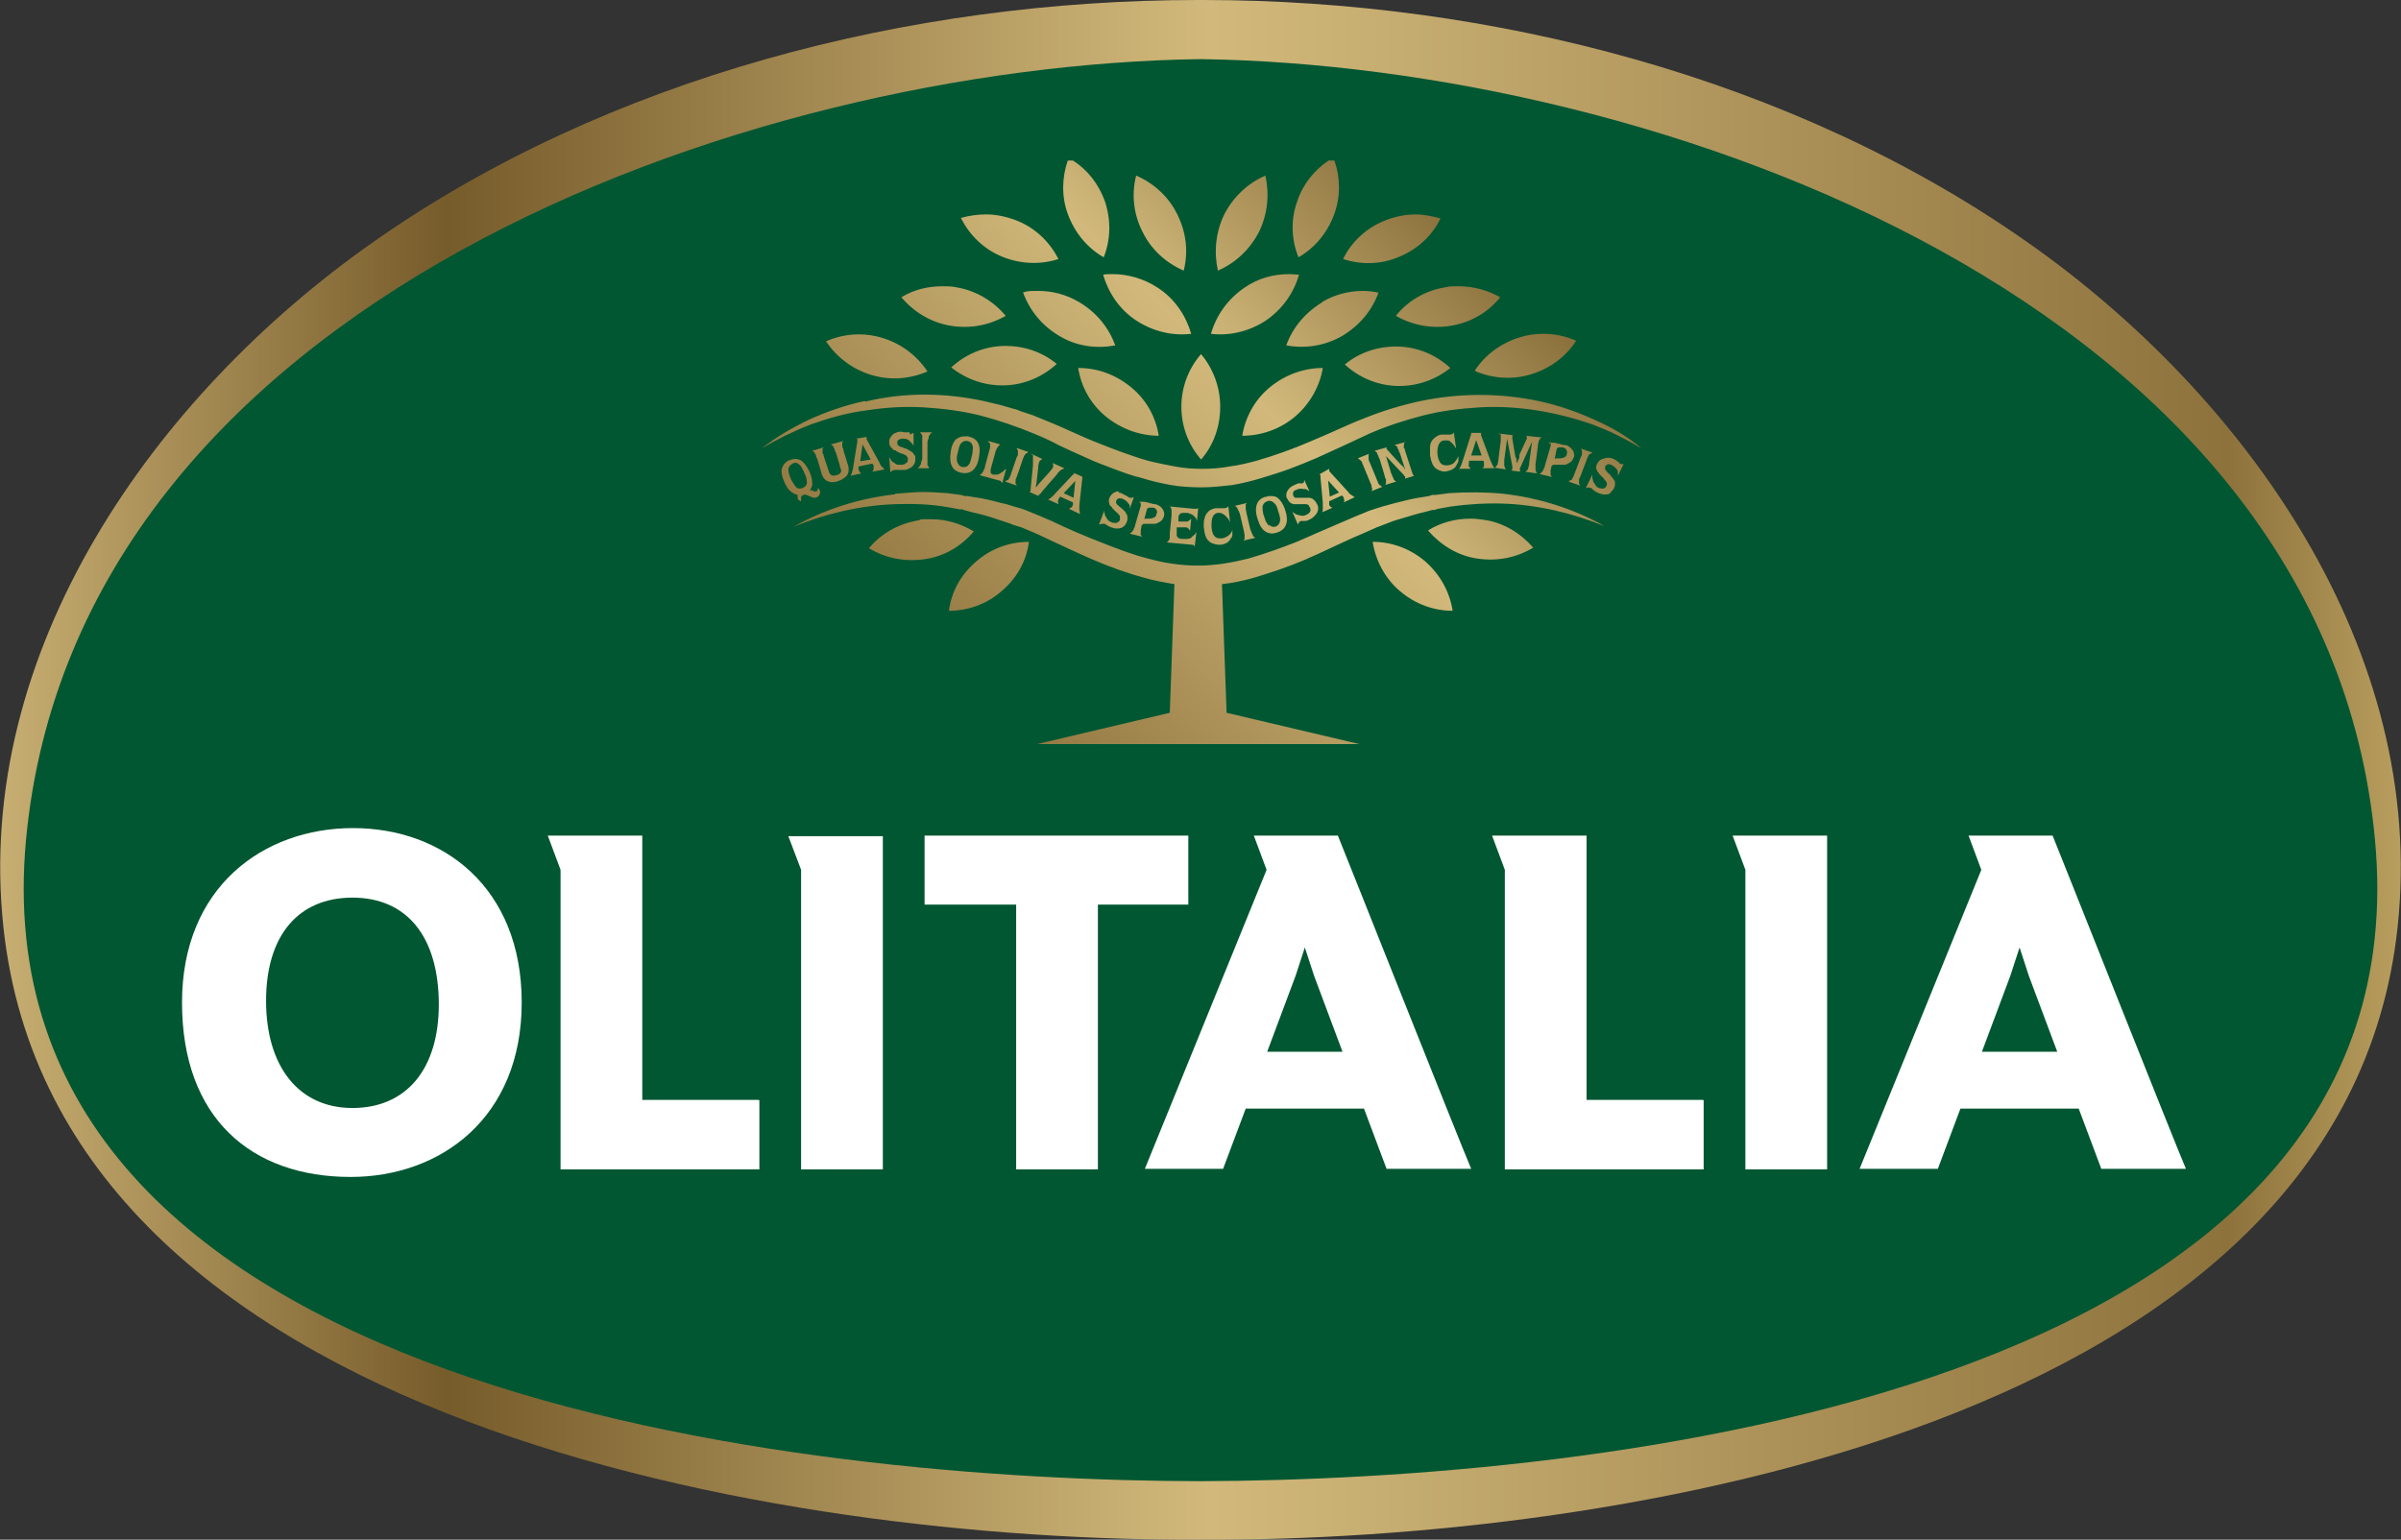
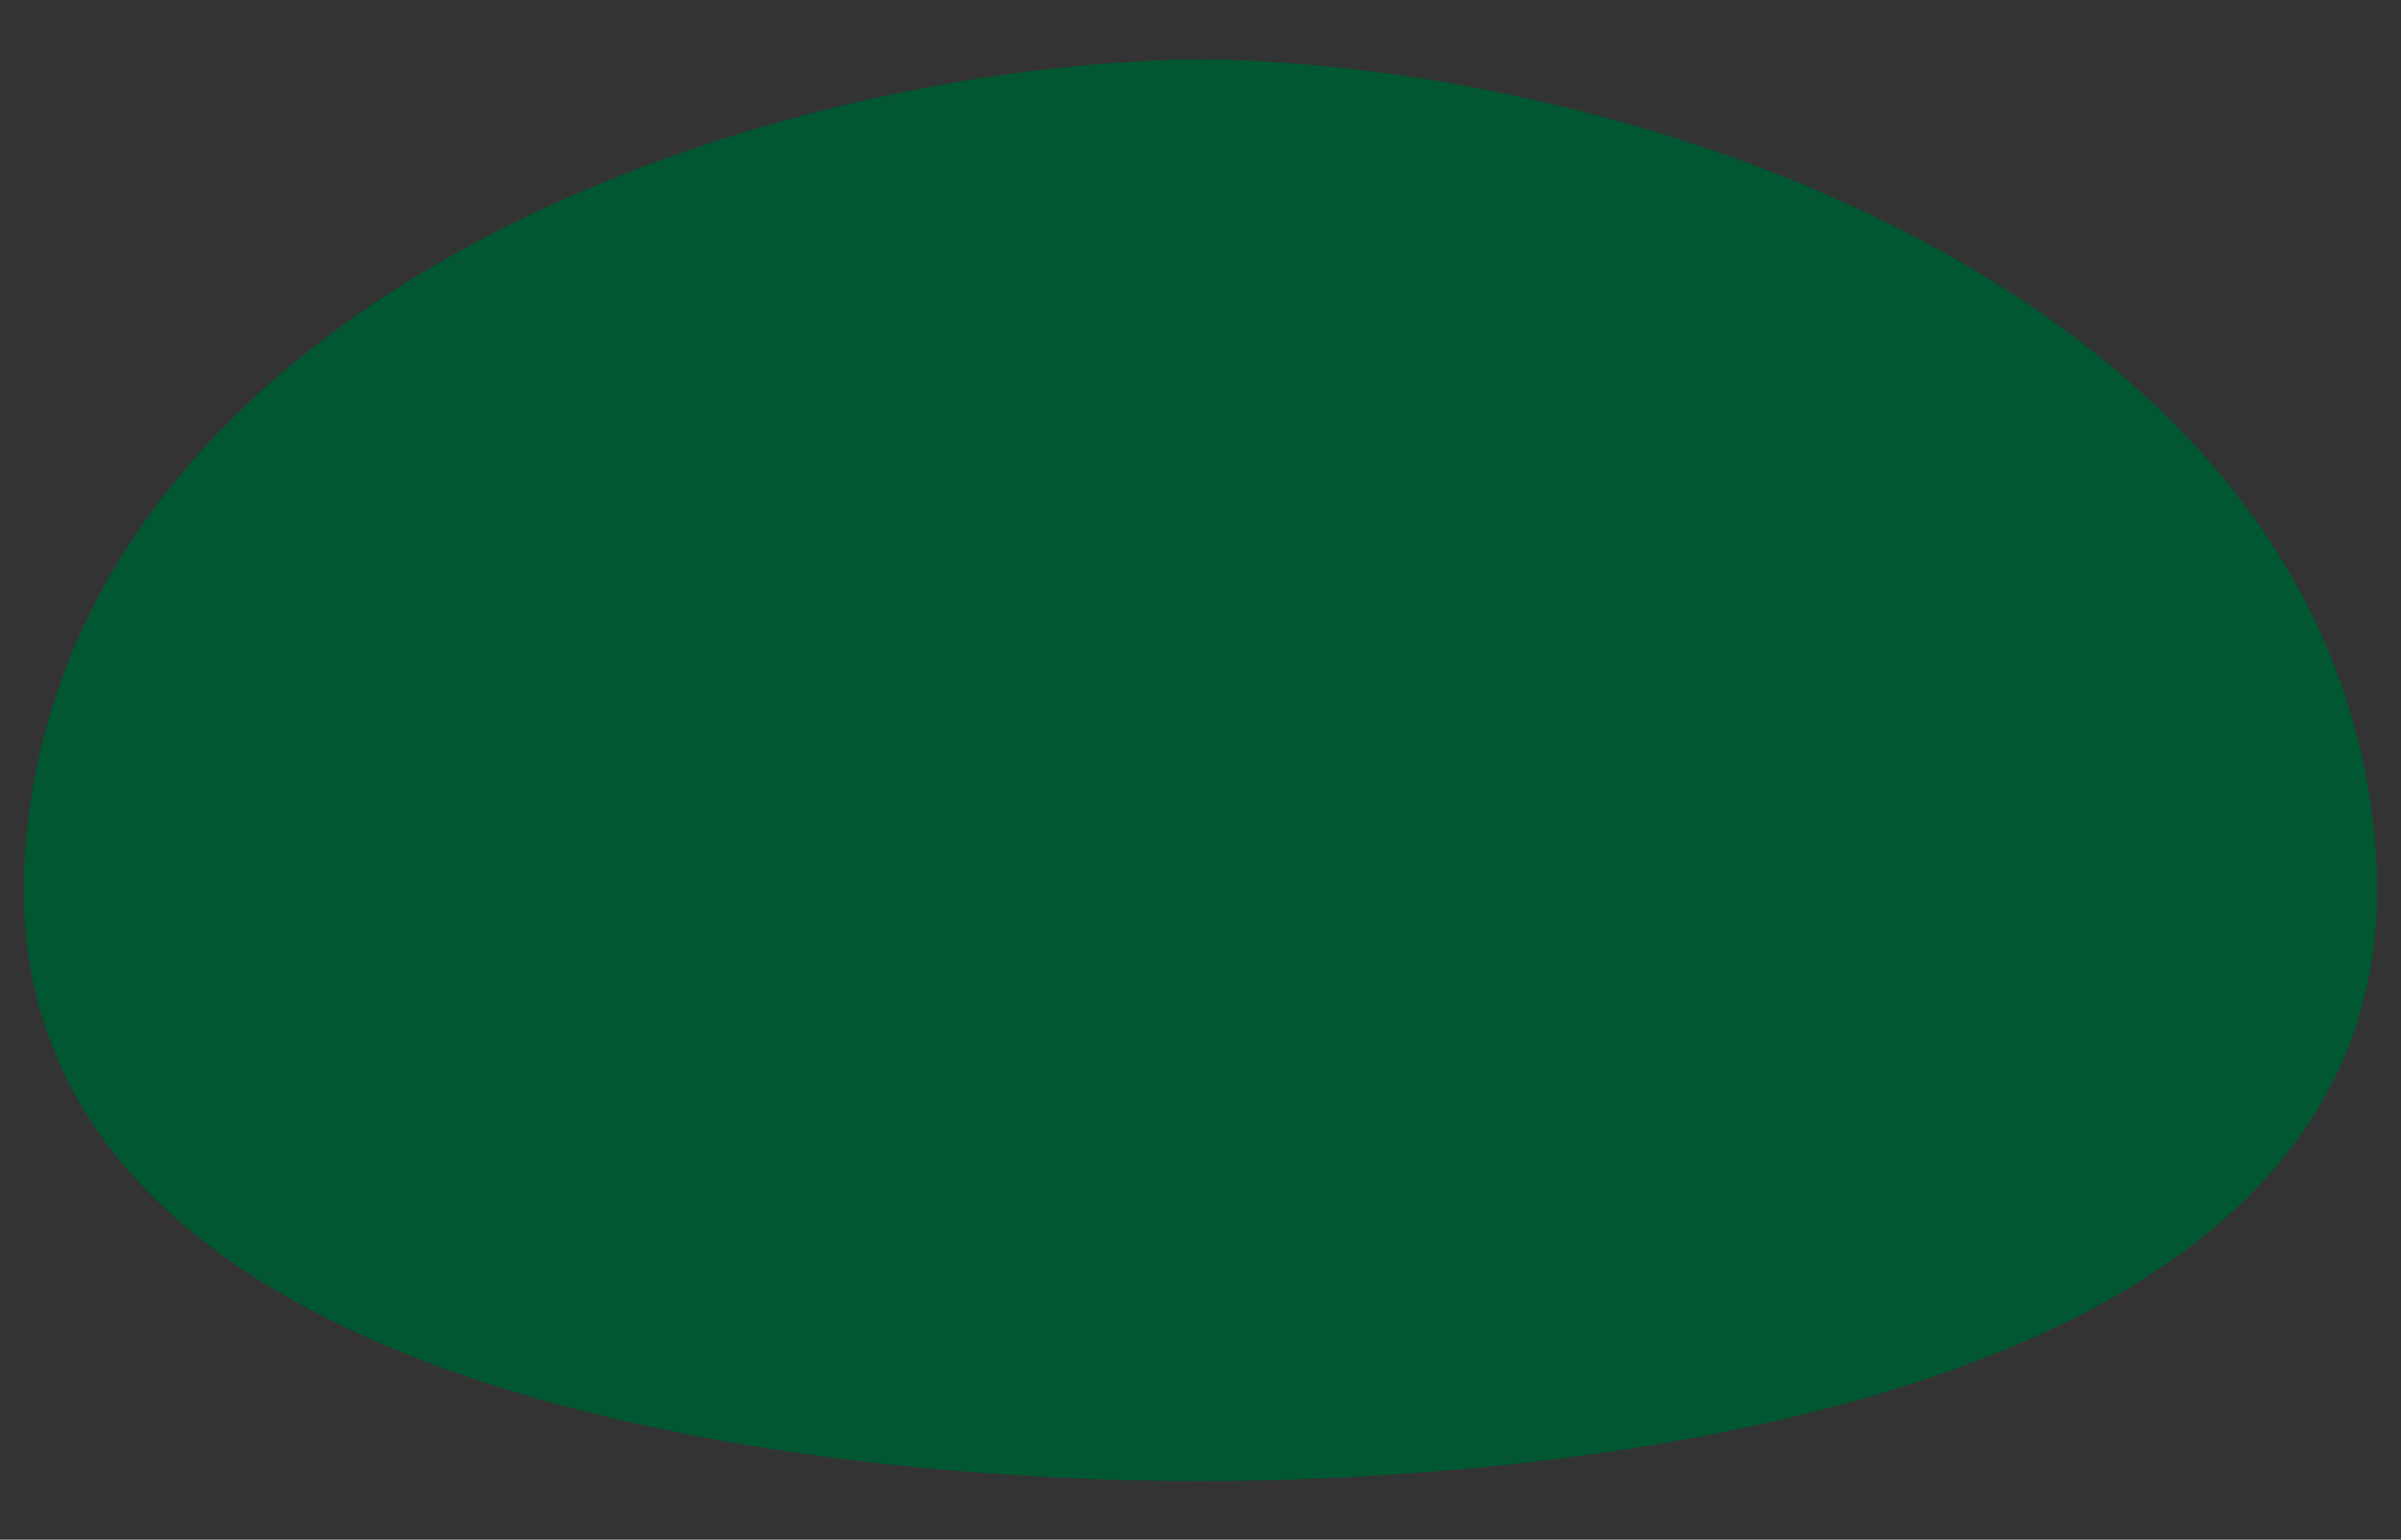
<svg xmlns="http://www.w3.org/2000/svg" id="Layer_1" data-name="Layer 1" viewBox="0 0 414.2 265.7">
  <rect x="0" y="0" width="414.2" height="265.7" fill="#333333" stroke="none" />
  <defs>
    <style> .cls-1 { clip-path: url(#clippath); } .cls-2 { fill: none; } .cls-2, .cls-3, .cls-4, .cls-5, .cls-6 { stroke-width: 0px; } .cls-3 { fill: #005732; } .cls-4 { fill: url(#linear-gradient); } .cls-7 { clip-path: url(#clippath-1); } .cls-5 { fill: url(#linear-gradient-2); } .cls-6 { fill: #fff; } </style>
    <clipPath id="clippath">
-       <path class="cls-2" d="M207.1,0h-.4c-49.7,0-101.9,13.3-142.5,41.9C26.8,68.2-4.6,112.2.6,160.1c9.3,86,135.2,105.9,206.5,105.6,71.3.3,197.2-19.6,206.5-105.6,5.2-47.9-26.3-91.9-63.7-118.2C309.4,13.4,257.2,0,207.5,0h-.4Z" />
-     </clipPath>
+       </clipPath>
    <linearGradient id="linear-gradient" x1="-324.3" y1="-305.5" x2="-322.4" y2="-305.5" gradientTransform="translate(74482.6 -70024.9) scale(229.7 -229.7)" gradientUnits="userSpaceOnUse">
      <stop offset="0" stop-color="#d2b97b" />
      <stop offset=".2" stop-color="#775c2b" />
      <stop offset=".5" stop-color="#d2b97b" />
      <stop offset=".9" stop-color="#8d723c" />
      <stop offset="1" stop-color="#cdb36e" />
    </linearGradient>
    <clipPath id="clippath-1">
-       <path class="cls-2" d="M168.4,96.9c-2.7,2.3-4.3,5.3-4.7,8.5,3.2,0,6.5-1.1,9.1-3.4,2.7-2.3,4.3-5.3,4.7-8.5-3.2,0-6.5,1.1-9.1,3.4M241.5,102c2.7,2.3,5.9,3.4,9.1,3.4-.5-3.2-2.1-6.2-4.7-8.5-2.7-2.3-5.9-3.4-9.1-3.4.5,3.2,2.1,6.3,4.7,8.5M158.4,89.8c-3.5.6-6.4,2.3-8.5,4.8,2.8,1.7,6.1,2.4,9.6,1.9s6.4-2.3,8.5-4.8c-2.2-1.3-4.7-2.1-7.3-2.1s-1.5,0-2.3.2M246.4,91.6c2.1,2.4,5,4.3,8.5,4.8,3.5.5,6.8-.2,9.6-1.9-2.1-2.4-5-4.3-8.5-4.8-.7-.1-1.5-.2-2.3-.2-2.7,0-5.2.7-7.3,2M202,87.7c0,.1.1.2.1.3s0,.3,0,.4,0,.3,0,.6l-.3,3.1c0,.2,0,.4,0,.6,0,.2,0,.3-.1.4,0,.1-.1.2-.2.3,0,.1-.2.2-.3.2l4.4.4c.2,0,.3,0,.3.1s.2.1.2.2l.3-2.5c0,.1-.2.2-.2.3,0,.1-.1.2-.2.2,0,0-.1.1-.2.2,0,0-.2.1-.2.2-.2.2-.4.2-.7.3-.2,0-.5,0-.9,0-.2,0-.4,0-.5-.1-.2,0-.3-.1-.3-.2-.1,0-.2-.2-.2-.3,0-.1,0-.2,0-.4v-1h1c.2,0,.3,0,.5,0,.2,0,.3,0,.3.1.1,0,.2.1.3.2,0,.1.2.2.2.3l.2-2.1c-.1.1-.2.2-.3.3-.1,0-.2.1-.3.2-.1,0-.3,0-.4,0s-.3,0-.5,0c-.2,0-.3,0-.4,0s-.2,0-.3,0v-.8c0-.2.1-.3.2-.4,0-.1.1-.2.2-.2.1,0,.2-.1.4-.1h.6c.3,0,.5.1.7.2.2,0,.4.2.5.3,0,0,.2.1.2.2,0,0,.1.1.2.2,0,0,.1.2.1.2,0,.1.1.2.1.3l.2-2.2c-.1,0-.2.1-.3.1h-.4l-4.2-.4c.2.2.3.3.3.4M211.6,87.6c-.1,0-.2.1-.3.1h-.4c0,0-.2,0-.3,0-.2,0-.3,0-.4,0h-.4c-.4,0-.7.2-1,.3-.3.2-.5.4-.7.7-.2.3-.3.7-.4,1.1,0,.4-.1.9,0,1.4.1,1.1.4,1.9,1,2.3.2.2.5.3.9.4.3.1.6.1,1,.1.4,0,.7-.2,1-.3.3-.2.5-.4.7-.7,0-.1.1-.2.2-.3s0-.2.1-.3c0-.1,0-.3,0-.4v-.5c-.2.5-.5.8-.8,1-.3.2-.7.4-1.1.4-.5,0-.9,0-1.2-.4-.3-.3-.4-.8-.5-1.5,0-.7,0-1.3.2-1.8.2-.4.5-.7,1-.7.2,0,.4,0,.6.1s.4.2.6.4c0,0,.2.2.2.2,0,0,.1.2.2.2,0,0,.1.2.2.3,0,.1.1.2.2.4l-.3-2.8c0,.1-.1.2-.2.3M213,87.3c.1,0,.2.1.3.2,0,0,.2.2.2.3,0,.1.1.2.2.4s.1.3.2.5l.7,3c0,.2.1.4.1.6s0,.3,0,.4c0,.1,0,.2,0,.3,0,.1-.1.2-.2.3l2.1-.5c-.1,0-.2-.1-.3-.2-.1,0-.2-.2-.2-.3,0-.1-.1-.2-.2-.4,0-.2-.1-.3-.2-.5l-.7-3c0-.2-.1-.4-.1-.6s0-.3,0-.4c0-.1,0-.2,0-.3,0-.1.1-.2.2-.3l-2.1.5ZM197.8,88.1c0-.3.2-.4.4-.5.2,0,.4,0,.7,0,.3,0,.5.2.6.4.1.2.2.4,0,.7,0,.3-.2.5-.4.6-.2.1-.5.2-.9.2h-.6c0,0-.1,0-.2.1l.4-1.5ZM196.8,86.4c0,.1,0,.2,0,.3v.4c0,.2,0,.3-.1.5l-.9,3.1c0,.2-.1.4-.2.5,0,.2-.1.3-.2.4,0,.1-.2.2-.2.3-.1,0-.2.1-.3.2l2.1.5c0-.1-.1-.2-.2-.3s0-.2,0-.3,0-.3,0-.4,0-.3.1-.6v-.3c.2-.1.2-.2.2-.2,0,0,.1-.1.2-.1,0,0,.2,0,.3,0h1.3c.3,0,.6,0,.9-.2.2-.1.4-.2.6-.4.2-.2.3-.5.4-.7,0-.3.1-.5,0-.7s-.1-.5-.3-.6c-.1-.2-.3-.4-.5-.5s-.5-.3-.8-.3c-.2,0-.5-.1-.9-.2s-.7-.2-.9-.2c-.1,0-.2,0-.2,0s-.1,0-.2,0-.1,0-.2,0-.2,0-.2-.1c0,.2,0,.3.1.4M218.9,90.7c-.3-.3-.6-.7-.8-1.5-.3-.7-.3-1.4-.3-1.8.1-.4.3-.7.8-.9s.9,0,1.2.3c.2.2.3.3.4.5s.2.5.3.9c.3.8.4,1.4.3,1.8-.1.4-.3.7-.8.9-.2,0-.3,0-.4,0-.2,0-.4-.1-.6-.3M218.3,85.7c-.8.3-1.3.7-1.5,1.4-.2.6-.2,1.5.2,2.6.6,2,1.8,2.7,3.3,2.2,1.6-.5,2.1-1.9,1.4-3.9-.3-1-.8-1.7-1.3-2.1-.3-.2-.6-.3-1.1-.3s-.6,0-1,.2M154.4,85.3c-6.2.7-12.2,2.6-17.5,5.6,5.6-2.3,11.6-3.7,17.6-3.9,3-.1,6,0,8.9.5l2.2.4h.5c0,.1.5.2.5.2l1.1.3c1.4.3,2.9.7,4.3,1.2.7.2,1.4.5,2.1.7.7.3,1.4.5,2.1.7,1.4.6,2.7,1.1,4.1,1.8,2.8,1.3,5.5,2.6,8.3,3.8,2.8,1.2,5.8,2.3,8.8,3.1,1.7.5,3.4.8,5.2,1.1l-.8,22.2-22.9,5.4h55.6l-22.9-5.4h0l-.8-22.2c1.9-.2,3.7-.6,5.5-1.1,3-.9,6-1.9,8.8-3.1s5.6-2.6,8.3-3.8c1.4-.6,2.8-1.2,4.1-1.8.7-.3,1.4-.5,2.1-.8.7-.3,1.4-.5,2.1-.7,1.4-.4,2.9-.9,4.3-1.2l1.1-.3h.5c0-.1.5-.2.5-.2l2.2-.4c3-.4,6-.6,8.9-.5,6,.2,12,1.6,17.6,3.9-5.3-3-11.3-4.9-17.5-5.6-3.1-.3-6.2-.3-9.3-.1l-2.3.3h-.6c0,0-.6.2-.6.2l-1.2.2c-1.5.2-3,.6-4.6,1-.7.2-1.5.4-2.2.6s-1.5.5-2.2.7l-2.2.9c-.7.3-1.4.6-2.1.9-2.8,1.2-5.6,2.4-8.3,3.6-2.8,1.1-5.6,2.1-8.4,2.9-2.8.7-5.7,1.2-8.6,1.2s-5.7-.4-8.6-1.2c-2.8-.7-5.6-1.8-8.4-2.9-2.8-1.1-5.6-2.3-8.3-3.6-.7-.3-1.4-.6-2.1-.9l-2.2-.9c-.7-.3-1.5-.5-2.2-.7-.7-.2-1.5-.5-2.2-.6-1.5-.4-3-.8-4.6-1l-1.2-.2h-.6c0-.1-.6-.2-.6-.2l-2.3-.3c-1.4-.1-2.9-.2-4.3-.2-1.3,0-3,.2-4.7.3M193.1,84.8c-.3,0-.5,0-.7.1-.2.1-.4.2-.6.4-.2.2-.3.4-.4.6-.2.4-.1.7,0,1.1,0,0,0,.2.1.2,0,0,.1.2.2.2,0,0,.2.2.2.3.1.1.2.2.3.3l.4.4c.2.1.3.3.4.4s.2.2.2.3c0,.1,0,.2,0,.3,0,.1,0,.2,0,.3-.1.3-.3.4-.5.5s-.5,0-.8,0c-.2-.1-.4-.2-.6-.3-.2-.2-.3-.3-.4-.5,0-.1-.1-.2-.2-.3,0-.1-.1-.2-.1-.3,0-.1,0-.2-.1-.3,0-.1,0-.3,0-.4l-.9,2.4c.2,0,.3-.1.4-.1s.2,0,.3,0c0,0,0,0,.1,0s0,0,.1,0c0,0,0,0,.1,0,0,0,.2.1.3.2.3.2.5.3.8.4.3.1.6.2.9.2s.5,0,.8-.1c.3-.1.4-.2.6-.4.2-.2.3-.4.4-.7.1-.2.1-.4.1-.6s0-.4-.1-.6l-.2-.3c0-.1-.1-.2-.2-.3s-.2-.2-.3-.3c-.2-.1-.3-.3-.5-.4-.3-.3-.5-.4-.6-.6-.1-.2-.1-.3,0-.5,0-.2.2-.3.4-.4.2,0,.5,0,.7.1.4.2.7.4.9.7,0,0,.1.2.2.2,0,0,0,.2.1.2,0,0,0,.2,0,.3s0,.2,0,.3l.7-2c-.1,0-.2.1-.3.1s-.2,0-.3,0c-.1,0-.2,0-.3-.1l-.3-.2c-.2-.1-.4-.2-.6-.3-.3-.2-.6-.3-.9-.3ZM225,83.2c0,0-.2.1-.3.2s-.2,0-.3,0h-.4c-.3.1-.5.2-.7.3-.3.1-.5.3-.7.4-.2.2-.4.4-.5.6-.1.2-.2.4-.2.7s0,.5.2.7c.2.4.4.6.7.8.1,0,.2,0,.3.1.1,0,.2,0,.3,0s.2,0,.3,0h1c.2,0,.4,0,.5,0,.2,0,.3,0,.4.1.1,0,.2.1.2.2,0,0,.1.2.2.3.1.3.1.5,0,.7s-.3.4-.6.5c-.2.1-.4.2-.6.2s-.4,0-.7-.1c-.1,0-.2,0-.3-.1-.1,0-.2,0-.3-.1s-.2-.1-.3-.2c-.1,0-.2-.2-.3-.3l1,2.3c.1-.2.2-.3.2-.4,0,0,.2-.1.3-.2q0,0,.1,0h.3c0,0,.2,0,.3,0,.3,0,.6-.1.9-.3.3-.1.5-.3.7-.5s.4-.4.5-.6c.1-.2.2-.5.2-.7s0-.5-.2-.8c-.1-.2-.2-.4-.4-.6-.2-.2-.3-.3-.5-.4-.1,0-.2,0-.3-.1-.1,0-.2,0-.4,0h-1.2c-.4,0-.6,0-.9,0-.2,0-.3-.2-.4-.4-.1-.2,0-.4,0-.6.1-.2.3-.3.6-.4.4-.2.7-.2,1.2-.1.1,0,.2,0,.3,0s.2,0,.2.1c0,0,.2,0,.2.1,0,0,.2.1.3.2l-.9-2c0,.2,0,.3-.1.3M183.5,85.1l2-2.1-.3,2.9-1.7-.8ZM185.3,81.6h0c0,.2-.1.3-.3.4l-3,3.2c-.2.3-.4.4-.6.6-.2.2-.4.3-.6.4l1.8.8c0-.2-.1-.3-.1-.4s0-.2.1-.4c0,0,0-.2.1-.2,0,0,.1-.2.2-.3l2.2,1v.3c0,0,0,.2-.1.3,0,.1-.1.2-.2.3-.1,0-.2.1-.4.2l1.9.9c0-.3-.1-.5-.1-.7s0-.5,0-.8l.5-4.6c0-.1,0-.2,0-.2s0,0,0-.1c0,0,0,0,.1,0l-1.6-.7s0,0,0,.1M229,82.8l2,2.2-1.6.7-.3-2.9ZM227.7,82c0,0,.1,0,.1,0h0c0,.1,0,.3,0,.4l.4,4.4c0,.3,0,.6,0,.9,0,.3,0,.5-.1.7l1.8-.8c-.2,0-.3-.1-.4-.2s-.2-.2-.2-.3c0,0,0-.2,0-.2,0-.1,0-.2,0-.4l2.2-1c.1.1.2.2.2.2,0,0,.1.2.1.2,0,.1.1.3.1.4s0,.3-.1.4l1.9-.9c-.2-.1-.4-.3-.6-.4s-.4-.3-.6-.6l-3.1-3.4c0,0-.1-.1-.1-.2s0-.1,0-.1v-.2l-1.6.9ZM276.5,79.2c-.2,0-.4.2-.6.3-.2.2-.3.4-.4.6-.2.4-.2.7,0,1.1s0,.2.1.2.1.2.2.2c0,.1.1.2.2.3.1.1.2.2.3.3l.4.4c.1.2.2.3.3.4,0,.1.2.2.2.3,0,.1,0,.2,0,.3s0,.2-.1.3c-.1.2-.3.4-.5.4-.2,0-.5,0-.8-.1-.2-.1-.4-.2-.5-.4s-.3-.4-.4-.6c0-.1-.1-.2-.1-.3,0-.1,0-.2-.1-.3,0-.1,0-.2,0-.3s0-.3,0-.4l-1.1,2.3c.2,0,.3,0,.4-.1.1,0,.2,0,.3.1,0,0,0,0,.1,0s0,0,.1,0c0,0,0,0,.1.1l.2.2c.3.2.5.4.8.5.3.2.6.2.9.3s.5,0,.8,0,.5-.2.6-.4c.2-.2.4-.4.5-.6.1-.2.2-.4.2-.6s0-.4,0-.6c0-.1-.1-.2-.2-.3,0-.1-.1-.2-.2-.3-.1-.1-.2-.2-.3-.4-.1-.2-.3-.3-.5-.5-.3-.3-.4-.5-.5-.6,0-.2,0-.3,0-.5.1-.2.3-.3.5-.4.2,0,.4,0,.7.2.4.2.6.4.9.8,0,.1.1.2.1.2,0,0,0,.2,0,.2s0,.2,0,.3,0,.2,0,.3l1-2c-.1,0-.2,0-.3,0s-.2,0-.3-.1c-.1,0-.2-.1-.2-.2l-.3-.2c-.2-.2-.4-.3-.6-.4-.3-.1-.5-.2-.8-.2h-.2c-.3,0-.4,0-.6.1M137.5,84.2c-.3-.2-.6-.7-1-1.4-.3-.7-.5-1.3-.5-1.8,0-.4.3-.7.7-1,.4-.2.9-.2,1.2.2.2.1.3.3.4.5.1.2.3.5.4.8.4.7.5,1.3.5,1.8,0,.4-.3.7-.7.9-.2.1-.4.1-.5.1-.2,0-.4,0-.5-.1M136.3,79.3c-.8.4-1.2.9-1.4,1.5-.2.6,0,1.5.5,2.6.3.6.6,1.1,1,1.4.4.3.7.5,1.2.6,0,.3,0,.5,0,.6,0,.1.1.2.2.3s.2.1.4.2c0-.3,0-.5,0-.7,0-.2.2-.3.4-.4.2,0,.3-.1.4,0,.2,0,.3.1.6.2.2,0,.3.2.4.2.1,0,.2,0,.3.1h.3c.1,0,.2,0,.3-.1.3-.1.4-.3.5-.5.1-.2.1-.5,0-.7,0,0,0-.1-.1-.2,0,0-.1-.1-.2-.2,0,.2,0,.3-.1.4,0,.1-.1.2-.2.2,0,0-.2,0-.3,0s-.2,0-.4-.2c0,0-.1,0-.2,0s-.1,0-.2,0c.3-.4.5-.9.4-1.4,0-.5-.2-1.2-.5-1.9-.5-1-1-1.6-1.5-1.9-.3-.1-.5-.2-.9-.2s-.7.1-1.2.3M234.2,79.1c.1,0,.2.1.3.2.1,0,.2.2.3.2,0,.1.2.2.2.4,0,.2.2.3.2.5l1.2,2.9c.1.2.2.4.2.5,0,.2,0,.3.1.4v.3c0,.1,0,.2-.2.3l2-.8c-.1,0-.2-.1-.3-.2-.1,0-.2-.1-.3-.2,0-.1-.2-.2-.2-.4,0-.2-.2-.3-.2-.5l-1.2-2.9c-.1-.2-.2-.4-.2-.5,0-.2,0-.3,0-.4s0-.2,0-.3c0-.1,0-.2.1-.3l-2,.8ZM178.2,78.5h0c0,.2,0,.4,0,.5s0,.3,0,.4v.4c0,.2,0,.3,0,.5l-.4,4v.2c0,0,0,.1,0,.2,0,0-.1.1-.2.2l1.6.7h0q0-.2,0-.2c0,0,0-.1.1-.1h.1c0-.1,2.9-3.4,2.9-3.4.1-.2.2-.3.3-.4.1-.1.2-.2.3-.3.1,0,.2-.2.3-.2.1,0,.3-.1.4-.2l-2-.9c0,.2.1.3.1.4s0,.3-.1.4c0,.1-.1.2-.2.3,0,.1-.2.2-.3.4l-1.9,2.1-.3.4-.2.2v-.2c0,0,.1-.5.1-.5l.3-2.7c0-.3,0-.5.1-.6,0-.2,0-.3.1-.4,0-.1.1-.2.2-.3.1,0,.2-.1.3-.2l-1.9-.9s0,0,0,.1M175.6,77.7c0,.1,0,.2,0,.3s0,.3,0,.4c0,.2-.1.3-.2.5l-1,2.9c0,.2-.2.4-.2.5,0,.2-.2.3-.2.4s-.2.2-.3.2c-.1,0-.2.1-.3.2l2,.7c0-.1-.1-.2-.2-.3,0-.1,0-.2,0-.3s0-.3,0-.4.1-.3.2-.5l1-2.9c0-.2.2-.4.2-.5s.1-.3.2-.4c0-.1.2-.2.3-.3.1,0,.2-.1.3-.2l-2-.7c0,.2.1.3.2.4M272.9,77.7c0,.1,0,.2,0,.3s0,.3,0,.4c0,.2-.1.3-.2.5l-1.1,2.9c0,.2-.2.4-.2.5s-.2.3-.2.4-.2.2-.3.2c-.1,0-.2.1-.3.2l2,.7c0-.1-.1-.2-.2-.3,0-.1,0-.2,0-.3s0-.3,0-.4c0-.2.1-.3.2-.5l1.1-2.9c0-.2.2-.4.2-.5s.2-.3.2-.4.2-.2.3-.2c.1,0,.2-.1.3-.2l-2-.7c.1,0,.1.2.2.3M240.6,76.8c.1,0,.2.1.3.2.1,0,.2.2.2.3,0,.1.1.2.2.4,0,.2.1.3.2.5l.9,2.8c-.1-.1-.2-.2-.2-.3,0,0-.1-.2-.2-.2,0,0-.1-.2-.2-.2,0,0-.2-.2-.3-.3l-2.1-2.3c-.1-.1-.1-.2-.2-.2,0,0,0-.2,0-.3l-2.1.6c.1,0,.2.1.3.2.1,0,.2.2.2.3,0,.1.1.2.2.4,0,.2.1.3.2.5l.9,3c0,.2.1.4.2.5,0,.2,0,.3,0,.4s0,.2,0,.3-.1.2-.2.3l2-.6c-.1,0-.2-.1-.3-.2-.1,0-.2-.2-.2-.3,0-.1-.1-.2-.2-.4,0-.2-.1-.3-.2-.5l-.9-3,3.1,3.3c0,.1.1.2.2.2,0,0,0,.1,0,.2v.2l1.6-.5c-.1,0-.2-.1-.2-.1,0,0,0-.1-.1-.2l-1.3-4c0-.2-.1-.4-.2-.5s0-.3,0-.4,0-.2,0-.3.1-.2.2-.3l-1.9.5ZM143.3,76.7c.1,0,.2.1.3.2.1,0,.2.2.2.3,0,.1.2.2.2.4,0,.2.1.3.2.5l.7,2.3c0,.3.1.5.2.6,0,.2,0,.3,0,.4-.1.3-.4.5-.8.6-.4.1-.7.1-.9,0-.2-.2-.4-.4-.5-.9l-.8-2.4c0-.2-.1-.4-.2-.5,0-.2,0-.3,0-.4s0-.2,0-.3c0-.1.1-.2.2-.3l-2,.6c.1,0,.2.1.3.2.1,0,.2.2.2.3,0,.1.2.2.2.4,0,.2.1.3.2.5l.7,2.4c0,.2.1.4.2.5,0,.2.2.3.2.4.1.1.2.2.3.3s.2.2.3.2c.2.1.5.2.8.2s.7,0,1.1-.2c.4-.1.7-.3,1-.5.3-.2.5-.4.6-.6.1-.2.2-.5.2-.8s0-.6-.2-1.1l-.7-2.3c0-.2-.1-.4-.2-.6,0-.2,0-.3,0-.4s0-.2,0-.3.1-.2.2-.3l-2.2.6ZM170.8,76.4c0,.1,0,.2,0,.3s0,.3,0,.4,0,.3-.1.5l-.8,3c0,.2-.1.4-.2.5,0,.2-.1.3-.2.4,0,.1-.2.2-.2.3-.1,0-.2.1-.3.2l3.3.9c.2,0,.3.1.4.2s.1.1.2.3l.7-2.6c0,.1-.1.2-.2.2,0,0-.1.1-.2.2,0,0-.1.1-.2.2,0,0-.1.1-.2.1-.2.2-.5.3-.7.4-.3,0-.5,0-.7,0-.3,0-.4-.2-.5-.3,0-.1,0-.3,0-.6l.8-2.9c0-.2.1-.4.2-.5,0-.2.1-.3.2-.4,0-.1.2-.2.2-.3.1,0,.2-.2.3-.2l-2.1-.6c0,.2.1.3.2.4M268.5,77.7c0-.3.2-.4.4-.5.2,0,.4,0,.7,0,.3.1.5.2.6.4.1.2.2.4.1.7,0,.3-.2.5-.4.6s-.5.2-.9.2h-.6c0,0-.1,0-.2.1l.3-1.5ZM267.5,76.1c0,.1,0,.2,0,.3v.4c0,.2,0,.3-.1.5l-.9,3.1c0,.2-.1.4-.2.5,0,.2-.1.3-.2.4,0,.1-.2.2-.2.3-.1,0-.2.1-.3.2l2.1.5c0-.1-.1-.2-.2-.3,0-.1,0-.2,0-.3s0-.3,0-.4c0-.2,0-.3.1-.5v-.3c.2-.1.2-.2.2-.2,0,0,.1-.1.2-.1s.2,0,.3,0h.5c.2,0,.3,0,.5,0h.3c.3,0,.6,0,.9-.2.2-.1.4-.2.6-.4.2-.2.3-.5.4-.7s.1-.5,0-.7c0-.2-.1-.5-.3-.6-.1-.2-.3-.4-.5-.5-.2-.2-.5-.3-.8-.3-.2,0-.5-.1-.9-.2-.4-.1-.7-.2-.9-.2-.1,0-.2,0-.2,0s-.1,0-.2,0-.1,0-.2,0-.2,0-.3-.1c0,0,0,.2.1.3M148.8,76.7l1.4,2.6-1.8.3.4-2.9ZM147.8,75.6c0,0,.1,0,.1.1s0,0,0,.1,0,.2,0,.4l-.7,4.3c0,.3-.1.6-.2.9,0,.3-.2.5-.3.7l1.9-.4c-.2-.1-.3-.2-.3-.3,0-.1-.1-.2-.2-.3v-.3c0-.1,0-.2,0-.3l2.4-.5c0,.1.1.2.2.3s0,.2,0,.3c0,.2,0,.3,0,.4,0,.1-.1.2-.2.4l2.1-.4c-.2-.2-.4-.4-.5-.5-.2-.2-.3-.4-.4-.7l-2.2-4c0,0,0-.2,0-.2h0q0-.2,0-.2l-1.8.3ZM166.1,80.6c-.4,0-.7-.3-.9-.7-.2-.4-.2-1,0-1.7.2-.8.3-1.4.6-1.7.3-.3.6-.5,1.1-.4.5.1.8.4.9.9,0,.2.1.4,0,.6,0,.2,0,.5-.1.9-.2.8-.3,1.4-.6,1.7-.2.3-.5.4-.8.4-.1,0-.2,0-.3,0M165,75.7c-.5.5-.9,1.3-1,2.4-.3,2,.3,3.2,1.9,3.5s2.7-.7,3-2.8c.2-1.1.1-1.9-.2-2.4-.3-.6-.9-.9-1.7-1.1-.2,0-.4,0-.6,0-.6,0-1.1.2-1.4.5M250.5,74.9c-.1,0-.2.1-.3.1h-1.1c-.2,0-.3,0-.4,0-.4,0-.7.2-1,.4-.3.2-.5.4-.7.7-.2.3-.3.7-.3,1.1s0,.9,0,1.4c.2,1.1.5,1.9,1.1,2.3.3.2.5.3.9.4.3.1.6.1,1,0s.7-.2,1-.4c.3-.2.5-.4.6-.7,0-.1.1-.2.2-.3,0-.1,0-.2.1-.3,0-.1,0-.3,0-.4v-.5c-.2.5-.5.8-.7,1.1-.3.3-.6.4-1.1.5-.5,0-.9,0-1.2-.3-.3-.3-.5-.8-.6-1.5-.1-.7,0-1.3.2-1.8.2-.4.5-.7,1-.7.2,0,.4,0,.6,0,.2,0,.4.2.6.4,0,0,.2.1.2.2,0,0,.1.1.2.2,0,0,.1.2.2.3s.1.2.2.3l-.4-2.8c0,.1-.2.2-.2.3M254.6,75.8l1,2.8h-1.8c0,0,.9-2.8.9-2.8ZM253.7,74.6c0,0,0,.1.1.1h0c0,.2,0,.3-.1.5l-1.3,4.1c-.1.3-.2.6-.3.9-.1.2-.2.5-.4.7h2c-.1-.2-.2-.3-.3-.4s0-.2,0-.4v-.3c0-.1,0-.2.1-.3h2.4c0,0,.1.2.1.3s0,.2,0,.3c0,.2,0,.3,0,.4s-.2.2-.3.3h2.1c-.2-.3-.3-.5-.4-.7s-.2-.5-.3-.7l-1.6-4.3c0-.1,0-.2,0-.2h0c0-.2,0-.2,0-.2h-1.8ZM158.9,74.8c0,.1.1.2.2.3,0,.1,0,.3,0,.4v3.7c-.1.2-.1.4-.2.6,0,.2,0,.3-.1.4s-.1.2-.2.3c0,.1-.2.2-.3.3h2.1c-.1,0-.2-.1-.2-.2s-.1-.2-.2-.3c0-.1,0-.3,0-.4v-3.7c.1-.2.1-.4.2-.6,0-.2,0-.3.1-.4,0-.1.1-.2.2-.3,0-.1.2-.2.3-.3h-2.1c0,0,.2.2.2.2M258.8,74.8c0,.1.1.2.1.3s0,.3,0,.4c0,.2,0,.3,0,.6l-.4,3.1c0,.2,0,.4-.1.6,0,.2,0,.3-.1.4s-.1.2-.2.3c0,0-.2.2-.3.2l2,.3c0-.1-.2-.2-.2-.3,0-.1,0-.2-.1-.3v-.4c0-.2,0-.4,0-.6l.5-3.7.9,4.8c0,.2,0,.2,0,.3,0,0,0,.1,0,.2,0,0-.1.1-.2.2l1.6.2c0,0-.1-.1-.1-.2v-.2c0,0,0-.1,0-.2,0,0,0-.1.1-.2l2-4.4-.5,3.7c0,.2,0,.4-.1.6s0,.3-.1.4c0,.1-.1.2-.2.3,0,0-.2.2-.3.2l2.1.3c-.1-.1-.2-.2-.2-.3,0-.1-.1-.2-.1-.3s0-.3,0-.4c0-.2,0-.4,0-.6l.4-3.1c0-.2,0-.4.1-.6s0-.3.1-.4.1-.2.2-.3c0-.1.2-.2.3-.2l-2.7-.3c0,0,.1.1.1.2v.2c0,0,0,.1,0,.1,0,0,0,.1-.1.2l-1.2,2.6c0,0,0,.1,0,.2s0,.1,0,.2c0,0,0,.2-.1.3s-.1.3-.2.4v.3c-.1,0-.2-.3-.2-.3v-.5c-.1,0-.2-.4-.2-.4l-.5-3c0-.2,0-.3,0-.4,0,0,0-.1,0-.1,0,0,0,0,.1-.1l-2.6-.3c.1,0,.2,0,.2.2M156.9,74.6c-.1,0-.2,0-.3,0h-.6c-.3-.1-.5-.1-.7-.1-.3,0-.6.1-.8.2-.3.1-.5.3-.6.4-.2.2-.3.4-.4.6-.1.2-.1.5-.1.7,0,.4.2.7.5,1,0,0,.2.1.2.2s.2.1.3.1c.1,0,.2.1.3.2s.3.1.4.2l.5.2c.2,0,.3.1.5.2.1,0,.2.1.3.2,0,0,.1.2.2.3,0,.1,0,.2,0,.3,0,.3,0,.5-.3.6-.2.2-.4.3-.8.3s-.4,0-.6,0c-.2,0-.4-.2-.6-.3-.1,0-.2-.2-.3-.2,0,0-.2-.1-.2-.2,0,0-.2-.2-.2-.3,0-.1-.2-.2-.2-.3l.2,2.6c.2-.2.3-.2.3-.3.1,0,.2,0,.3-.1h.4c0,0,.2,0,.3,0,.3,0,.6,0,.9,0s.6,0,.9-.2c.3-.1.5-.3.7-.4.2-.2.3-.4.4-.6.1-.3.1-.5.1-.8s0-.5-.2-.6c-.1-.2-.2-.4-.4-.5-.1,0-.2-.2-.3-.2-.1,0-.2-.1-.3-.2-.1,0-.3-.1-.4-.2-.2,0-.4-.1-.6-.2-.4-.1-.6-.2-.7-.3-.2-.1-.2-.3-.2-.5s0-.4.2-.5.4-.2.7-.2.8,0,1.1.3c0,0,.2.1.2.2,0,0,.1.1.2.2,0,0,.1.1.2.2,0,0,.1.2.2.3v-2.2c-.4.2-.5.2-.6.3M149.2,69.2c-3.3.7-6.5,1.8-9.6,3.2-2.9,1.4-5.7,3-8.2,5h0c1.3-.8,2.6-1.5,4-2.2,1.5-.7,3-1.4,4.6-2,3.1-1.1,6.3-2,9.6-2.4,3.2-.5,6.5-.7,9.8-.5,3.2.2,6.5.6,9.7,1.4,3.1.8,6.3,1.9,9.2,3.1,1.5.6,3,1.3,4.5,2.1,1.5.7,3,1.4,4.6,2.1,1.5.7,3.1,1.3,4.7,1.9,1.6.6,3.2,1.2,4.9,1.6,1.6.5,3.3.9,5,1.2,1.7.3,3.5.4,5.3.4s3.5-.2,5.3-.4c1.7-.3,3.4-.7,5-1.2,1.6-.5,3.3-1,4.9-1.6,1.6-.6,3.1-1.2,4.7-1.9,1.5-.7,3.1-1.4,4.6-2.1,1.5-.7,3-1.4,4.5-2.1,3-1.3,6.1-2.3,9.2-3.1,3.1-.8,6.4-1.2,9.7-1.4,3.2-.2,6.5,0,9.8.5,3.2.5,6.4,1.3,9.6,2.4,1.5.6,3.1,1.2,4.6,2,1.4.7,2.7,1.4,4,2.2h0c-2.4-2.1-5.3-3.7-8.2-5-3.1-1.4-6.3-2.5-9.6-3.2-6.6-1.4-13.6-1.4-20.3,0-3.3.7-6.6,1.7-9.8,3-1.6.6-3.1,1.3-4.7,2-1.5.7-3,1.3-4.6,2-3,1.3-6.1,2.4-9.2,3.3-1.5.4-3.1.8-4.7,1-1.6.3-3.1.4-4.7.4s-3.1-.1-4.7-.4-3.1-.6-4.7-1c-3.1-.9-6.2-2.1-9.2-3.3-1.5-.6-3-1.3-4.6-2-1.5-.7-3-1.3-4.7-2-.4-.2-.8-.3-1.2-.5l-1.2-.4-1.2-.4c-.4-.2-.8-.3-1.2-.4-.8-.2-1.6-.5-2.5-.7s-1.6-.4-2.5-.6c-3.3-.7-6.7-1.1-10.2-1.1-3.5,0-6.9.4-10.2,1.2M186,63.5c.5,3.2,2.1,6.2,4.8,8.4,2.7,2.2,6,3.3,9.1,3.3-.5-3.2-2.1-6.2-4.8-8.4-2.7-2.2-5.8-3.3-9.1-3.3h0ZM228.2,63.5c-3.2,0-6.4,1.1-9.1,3.3-2.7,2.2-4.3,5.3-4.8,8.4,3.2,0,6.5-1.1,9.1-3.3s4.3-5.3,4.8-8.4h0ZM203.8,70.2c0,3.5,1.3,6.7,3.4,9.1,2.1-2.4,3.3-5.6,3.3-9.1s-1.3-6.7-3.3-9.1c-2.1,2.4-3.4,5.6-3.4,9.1M173.1,59.7c-3.5.1-6.6,1.5-9,3.7,2.5,2,5.7,3.2,9.2,3.1,3.5-.1,6.6-1.5,9-3.7-2.4-2-5.5-3.1-8.8-3.1h-.4M232,62.9c2.4,2.2,5.5,3.6,9,3.7s6.7-1.1,9.2-3.1c-2.4-2.2-5.5-3.6-9-3.7h-.4c-3.3,0-6.4,1.1-8.8,3.1M142.5,58.9c1.8,2.7,4.5,4.8,7.8,5.8,3.3,1,6.7.7,9.7-.6-1.8-2.7-4.5-4.8-7.8-5.8-1.3-.4-2.7-.6-4-.6-2,0-3.9.4-5.7,1.2M262.2,58.2c-3.3,1-6.1,3.1-7.8,5.8,3,1.3,6.4,1.6,9.7.6,3.3-1,6.1-3.1,7.8-5.8-1.8-.8-3.7-1.2-5.7-1.2-1.4,0-2.7.2-4,.6M176.5,50.5c1.1,3,3.2,5.7,6.3,7.5,3,1.8,6.4,2.2,9.6,1.6-1.1-3-3.2-5.7-6.3-7.5-2.2-1.3-4.6-1.9-7-1.9s-1.8.1-2.7.3M228.2,52.1c-3,1.8-5.2,4.4-6.3,7.5,3.2.6,6.6.1,9.6-1.6,3-1.8,5.2-4.4,6.3-7.5-.9-.2-1.8-.3-2.7-.3-2.3,0-4.8.6-7,1.9M155.5,51.3c2.1,2.5,5,4.3,8.4,4.9,3.5.6,6.8-.1,9.6-1.7-2.1-2.5-5-4.3-8.4-4.9-.9-.2-1.6-.2-2.5-.2-2.6,0-5,.6-7.1,1.9M249.2,49.6c-3.5.6-6.4,2.4-8.4,4.9,2.8,1.6,6.2,2.3,9.6,1.7,3.5-.6,6.4-2.4,8.4-4.9-2.1-1.2-4.6-1.9-7.1-1.9s-1.6.1-2.5.2M190.3,47.4c.9,3.1,2.8,6,5.7,7.9s6.3,2.7,9.5,2.3c-.9-3.1-2.8-6-5.7-7.9-2.4-1.6-5.2-2.4-7.9-2.4-.5,0-1.1,0-1.6.1M214.6,49.7c-2.9,2-4.8,4.8-5.7,7.9,3.2.4,6.6-.4,9.5-2.3,2.9-2,4.8-4.8,5.7-7.9-.5,0-1.1-.1-1.6-.1-2.8,0-5.5.7-7.9,2.4M165.8,37.7c1.5,2.9,3.9,5.3,7.1,6.6,3.2,1.3,6.6,1.4,9.7.4-1.5-2.9-3.9-5.3-7.1-6.6-1.8-.7-3.6-1.1-5.4-1.1-1.4,0-2.9.2-4.3.6M238.8,38.1c-3.2,1.3-5.7,3.7-7.1,6.6,3.1,1,6.5,1,9.7-.4,3.2-1.3,5.7-3.7,7.1-6.6-1.4-.4-2.9-.7-4.3-.7-1.8,0-3.7.4-5.4,1.1M197.1,40c1.5,3.1,4.1,5.4,7.1,6.7.8-3.1.5-6.5-1.1-9.7-1.5-3.1-4.1-5.4-7.1-6.7-.8,3.1-.5,6.6,1.1,9.7M211.2,37c-1.5,3.1-1.8,6.5-1.1,9.7,3-1.3,5.5-3.6,7.1-6.7,1.5-3.1,1.8-6.5,1.1-9.7-3,1.3-5.5,3.6-7.1,6.7M184.2,27.7c-1,2.9-1.1,6.2,0,9.2,1.2,3.3,3.4,5.9,6.2,7.5,1.2-3,1.3-6.4.2-9.7-1.1-3-3-5.4-5.5-7h-1ZM229.2,27.7c-2.4,1.6-4.4,4-5.4,7-1.2,3.3-1,6.7.2,9.7,2.8-1.6,5-4.2,6.2-7.5,1.1-3.1,1-6.4,0-9.2h-1Z" />
-     </clipPath>
+       </clipPath>
    <linearGradient id="linear-gradient-2" x1="-325.8" y1="-301.7" x2="-323.9" y2="-301.7" gradientTransform="translate(-1465.3 45705) rotate(135) scale(103 -103)" gradientUnits="userSpaceOnUse">
      <stop offset="0" stop-color="#d2b97b" />
      <stop offset=".2" stop-color="#775c2b" />
      <stop offset=".5" stop-color="#d2b97b" />
      <stop offset=".9" stop-color="#8d723c" />
      <stop offset="1" stop-color="#cdb36e" />
    </linearGradient>
  </defs>
  <g class="cls-1">
-     <rect class="cls-4" x="-4.6" y="0" width="423.4" height="266" />
-   </g>
+     </g>
  <g>
    <path class="cls-3" d="M207.1,255.6c-67.3-.1-211.7-14.3-202.6-110.8C13.3,52.1,128.5,11.3,207.1,10.2c78.5,1.1,193.9,41.9,202.6,134.6,9.1,96.5-135.3,110.6-202.6,110.8" />
-     <path class="cls-6" d="M75.7,173.4c0-11.9-5.6-18.5-14.9-18.5s-14.9,6.5-14.9,17.8,5.6,18.5,14.9,18.5,14.9-6.7,14.9-17.9M31.4,173c0-19.9,14-30.1,29.5-30.1s29.1,10.2,29.1,30.1-14,30.1-29.5,30.1c-17.2,0-29.1-10.2-29.1-30.1M175.3,156.1h-15.8v-11.9h45.5v11.9h-15.6v45.7h-14.1v-45.7h0ZM218.6,181.5h13l-4.9-13.1-1.6-4.9-1.6,4.9-4.9,13.1ZM218.5,150.1l-2.2-5.9h14.5c2,4.9,20.9,52.6,23,57.5h-14.6l-3.9-10.4h-20.4l-3.9,10.4h-13.5l21-51.6ZM341.9,181.5h13l-4.9-13.1-1.6-4.9-1.6,4.9-4.9,13.1ZM341.8,150.1l-2.2-5.9h14.5c2,4.9,20.9,52.6,23,57.5h-14.6l-3.9-10.4h-20.4l-3.9,10.4h-13.5l21-51.6ZM293.9,189.9v11.9h-34.3v-51.7l-2.2-5.9h16.3v45.6h20.1ZM131,189.9v11.9h-34.3v-51.7l-2.2-5.9h16.3v45.6h20.1ZM152.3,144.3v57.5h-14.1v-51.7l-2.2-5.8h16.3ZM315.2,144.3v57.5h-14.1v-51.7l-2.2-5.9h16.3Z" />
  </g>
  <g class="cls-7">
    <polygon class="cls-5" points="207.1 -48.1 81 78 207.1 204.1 333.2 78 207.1 -48.1" />
  </g>
</svg>